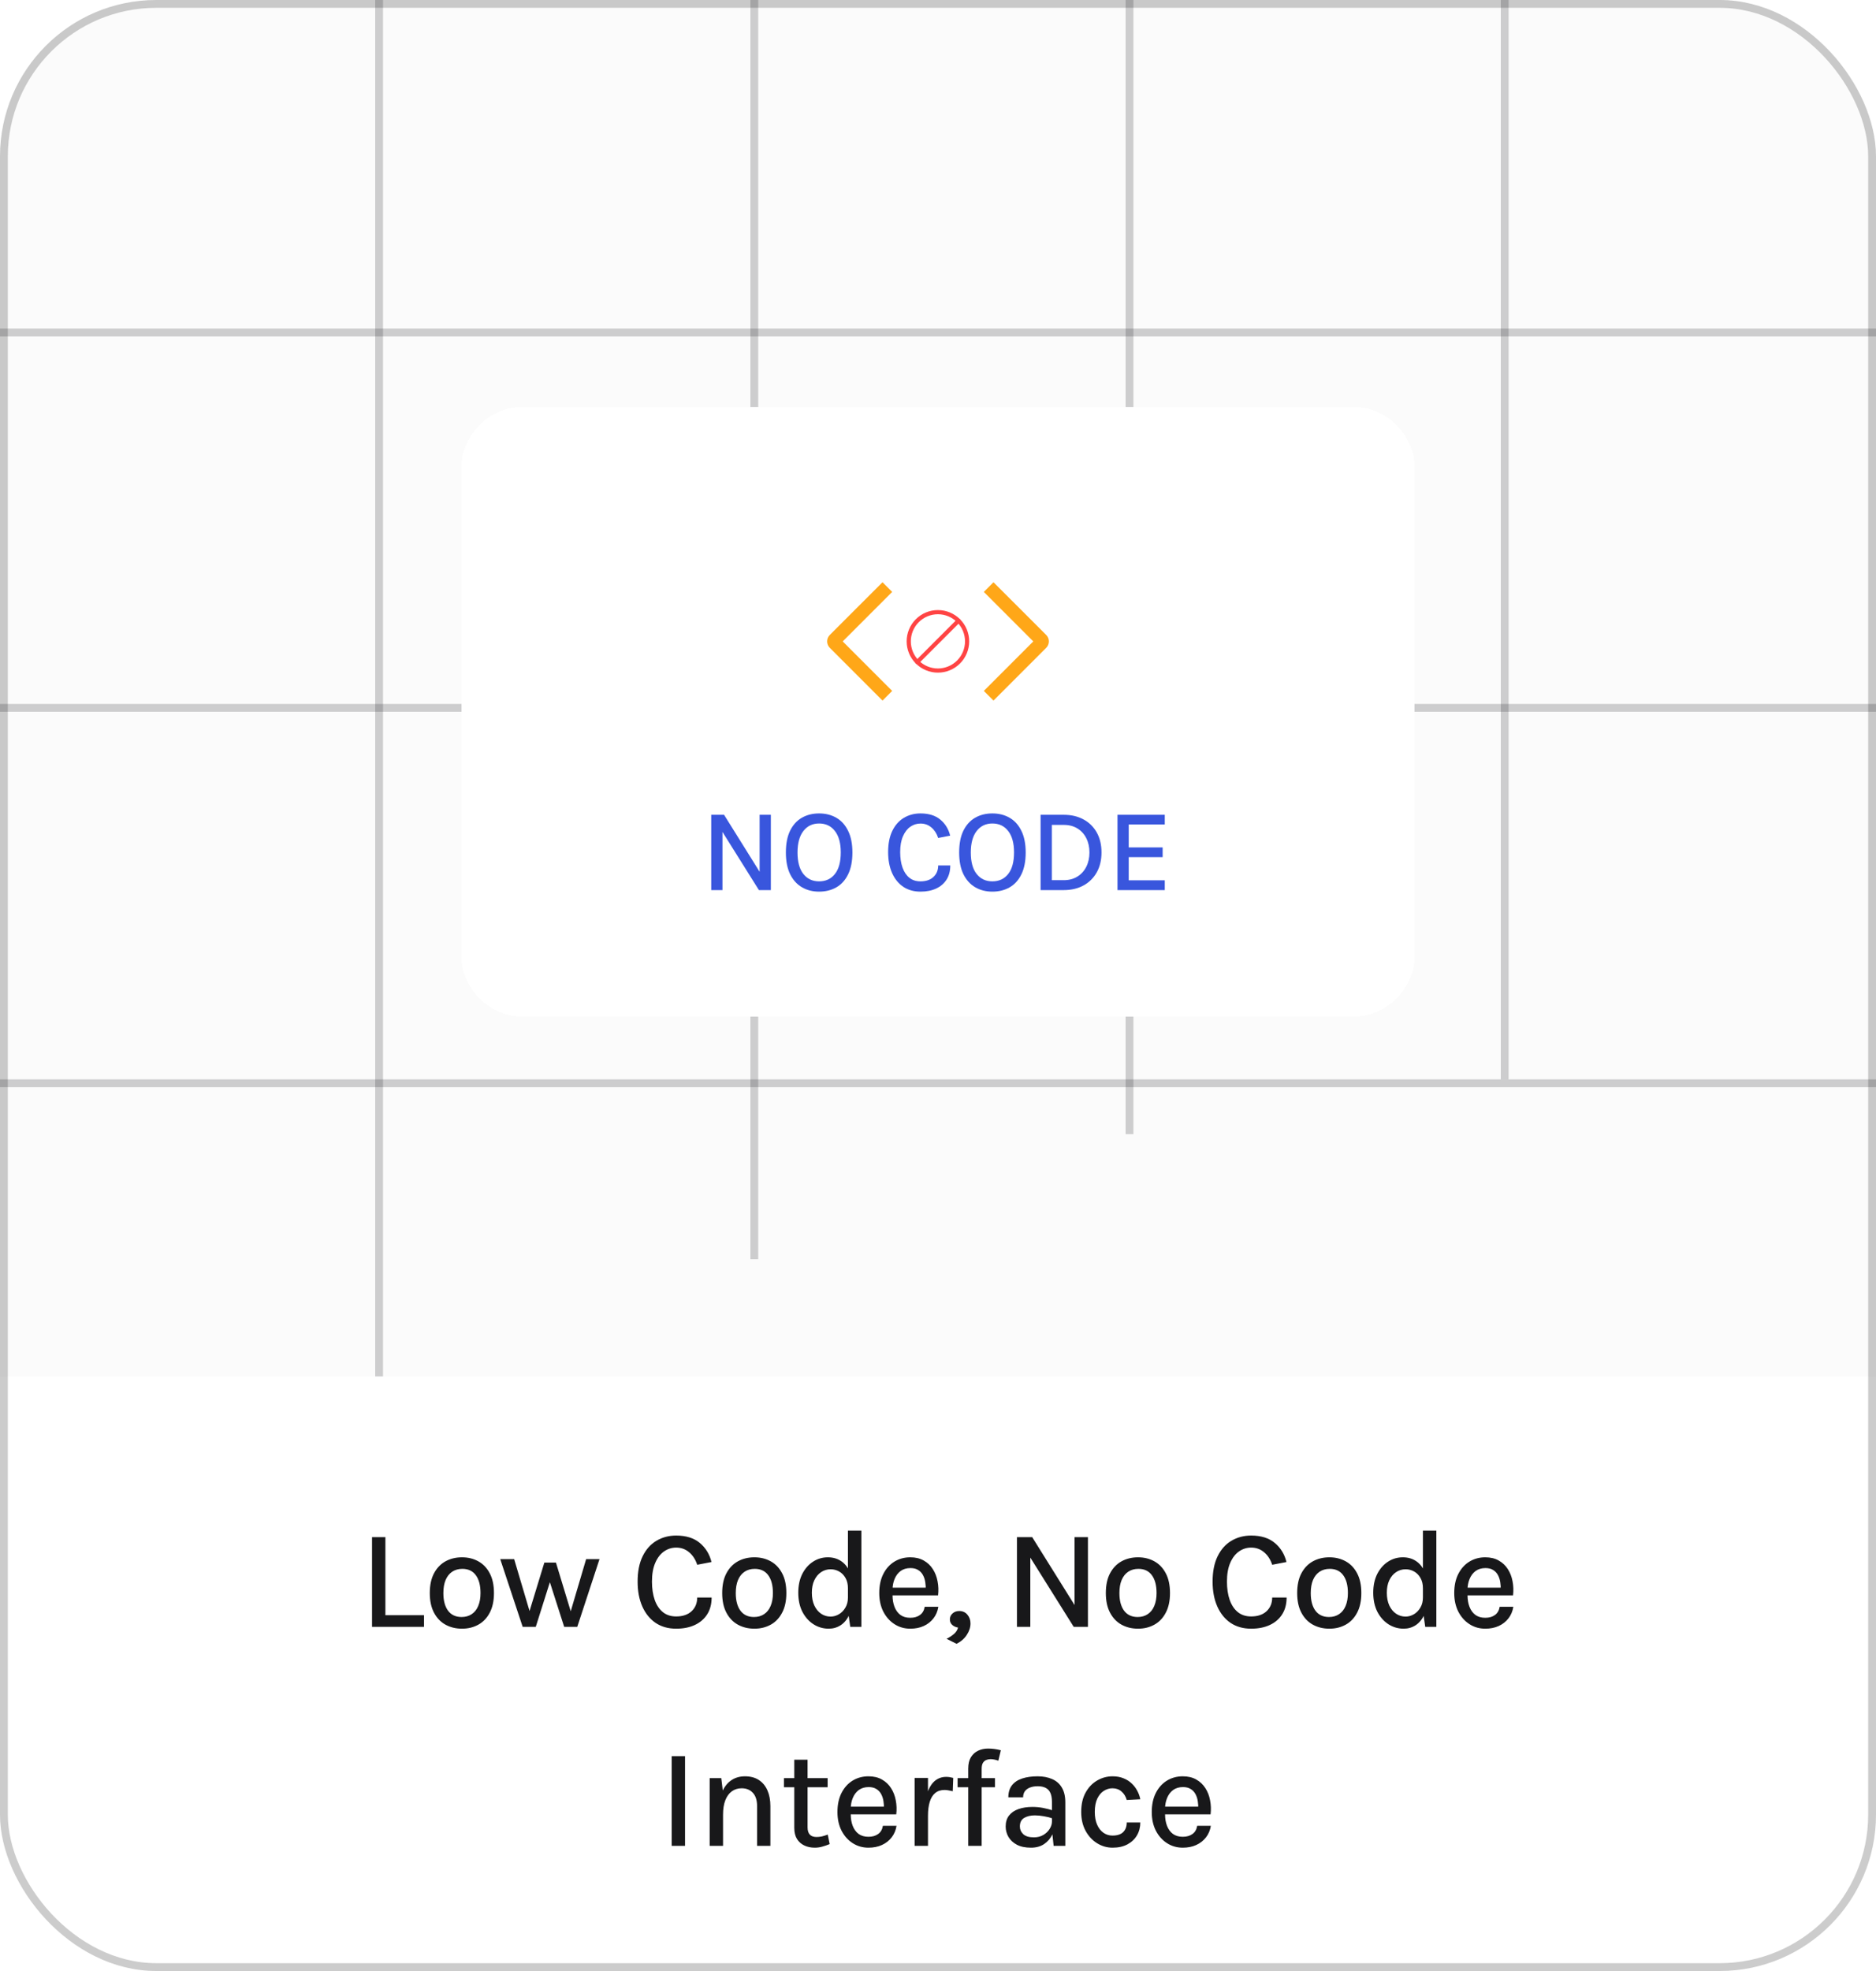
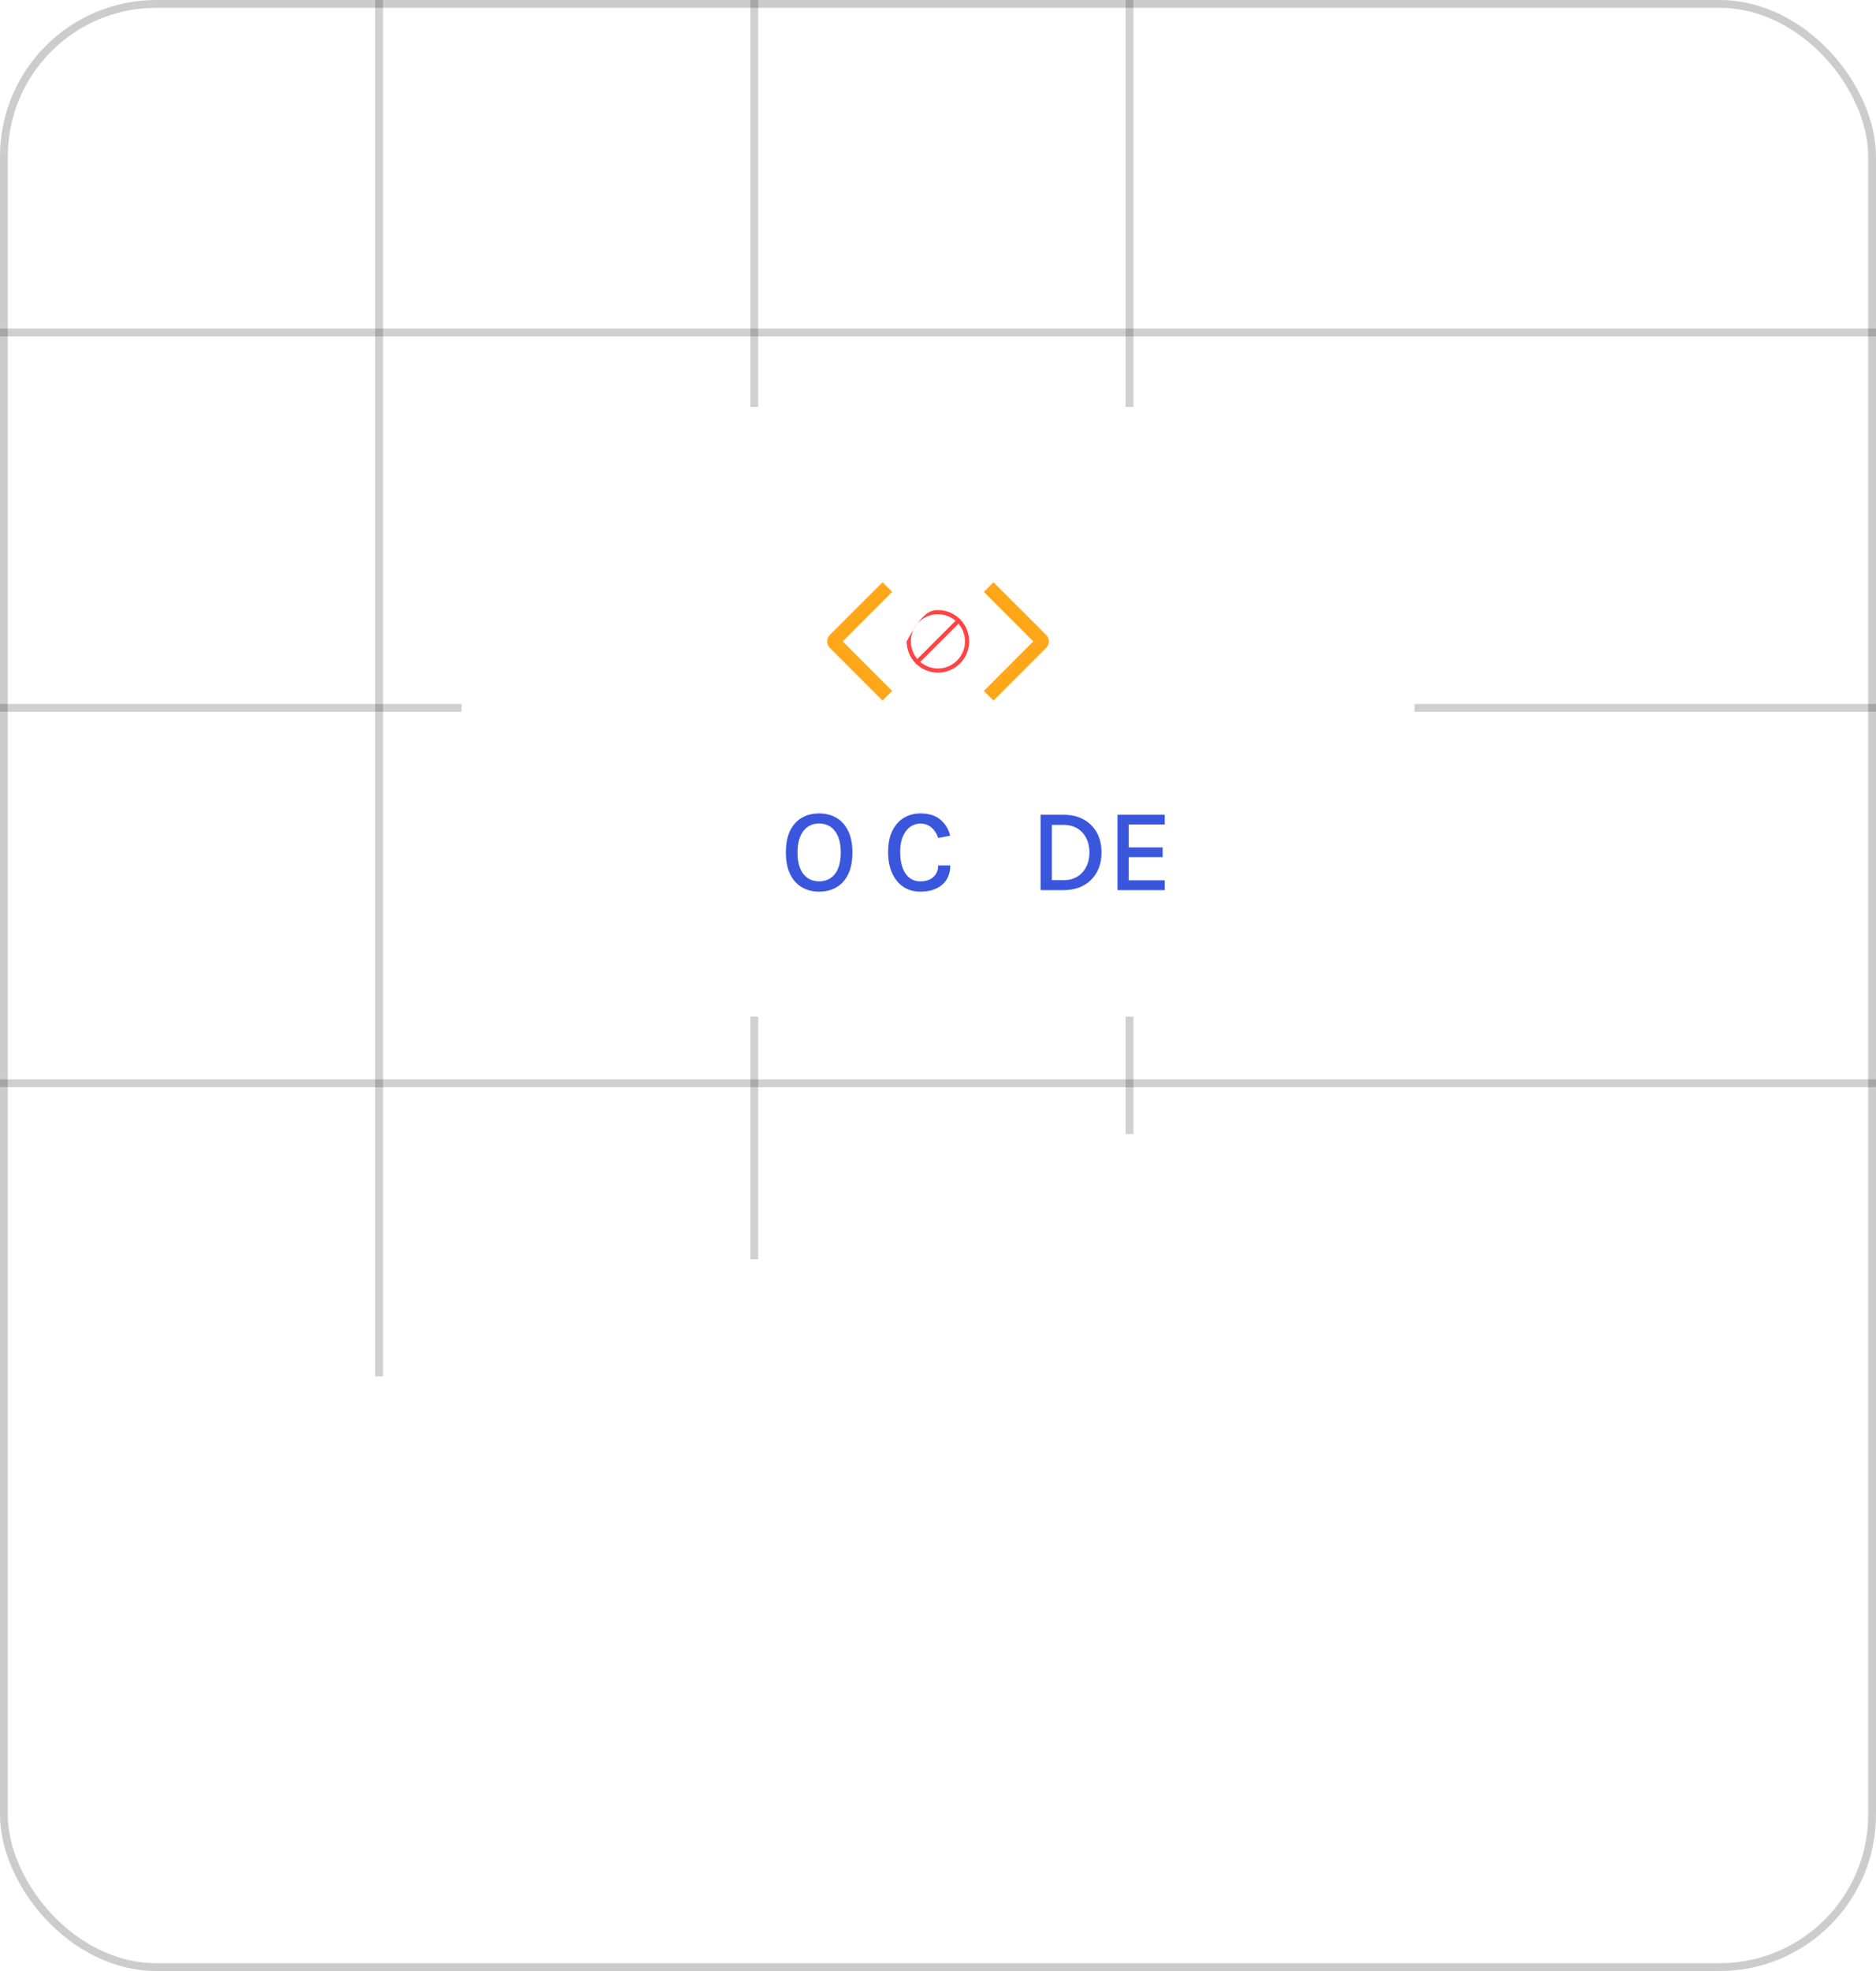
<svg xmlns="http://www.w3.org/2000/svg" width="240" height="252" viewBox="0 0 240 252" fill="none">
  <g clip-path="url(#clip0_100_978)">
-     <rect width="240" height="252" rx="20" fill="#FBFBFB" />
    <line opacity="0.2" x1="48.5" y1="2.18557e-08" x2="48.5" y2="176" stroke="#18181A" />
    <line opacity="0.2" x1="96.5" y1="2.18557e-08" x2="96.5" y2="161" stroke="#18181A" />
    <line opacity="0.2" x1="144.5" y1="2.18557e-08" x2="144.5" y2="145" stroke="#18181A" />
-     <line opacity="0.2" x1="192.5" y1="2.18557e-08" x2="192.5" y2="138" stroke="#18181A" />
    <path d="M0 176H240V232C240 243.046 231.046 252 220 252H20C8.954 252 0 243.046 0 232V176Z" fill="white" />
-     <path d="M49.304 196.534V206.506H54.245V208H47.594V196.534H49.304ZM59.106 208.234C58.32 208.234 57.615 208.063 56.991 207.721C56.373 207.379 55.884 206.869 55.524 206.191C55.164 205.513 54.984 204.676 54.984 203.68C54.984 202.666 55.164 201.823 55.524 201.151C55.884 200.473 56.373 199.963 56.991 199.621C57.615 199.279 58.32 199.108 59.106 199.108C59.88 199.108 60.576 199.279 61.194 199.621C61.812 199.963 62.298 200.473 62.652 201.151C63.012 201.823 63.192 202.666 63.192 203.68C63.192 204.676 63.012 205.513 62.652 206.191C62.298 206.869 61.812 207.379 61.194 207.721C60.576 208.063 59.88 208.234 59.106 208.234ZM59.052 206.74C59.55 206.74 59.979 206.62 60.339 206.38C60.705 206.14 60.984 205.792 61.176 205.336C61.374 204.874 61.473 204.322 61.473 203.68C61.473 202.696 61.272 201.934 60.87 201.394C60.474 200.854 59.901 200.584 59.151 200.584C58.647 200.584 58.212 200.707 57.846 200.953C57.486 201.193 57.207 201.544 57.009 202.006C56.817 202.462 56.721 203.02 56.721 203.68C56.721 204.646 56.922 205.399 57.324 205.939C57.726 206.473 58.302 206.74 59.052 206.74ZM63.996 199.342H65.778L67.839 206.29H67.65L69.639 199.783H71.124L73.104 206.308H72.924L74.985 199.342H76.695L73.851 208H72.177L70.215 201.88H70.476L68.541 208H66.867L63.996 199.342ZM86.504 208.234C85.49 208.234 84.614 207.988 83.876 207.496C83.144 206.998 82.576 206.299 82.174 205.399C81.772 204.493 81.572 203.431 81.572 202.213C81.572 200.929 81.784 199.852 82.21 198.982C82.636 198.106 83.222 197.446 83.966 197.002C84.716 196.552 85.561 196.327 86.504 196.327C87.769 196.327 88.778 196.642 89.528 197.272C90.278 197.896 90.775 198.709 91.022 199.711L89.195 200.062C88.978 199.396 88.636 198.865 88.168 198.469C87.701 198.067 87.145 197.866 86.504 197.866C85.939 197.866 85.424 198.028 84.956 198.352C84.487 198.676 84.112 199.162 83.831 199.81C83.549 200.452 83.407 201.253 83.407 202.213C83.407 203.101 83.525 203.881 83.758 204.553C83.993 205.219 84.338 205.738 84.793 206.11C85.249 206.482 85.82 206.668 86.504 206.668C87.338 206.668 87.995 206.446 88.475 206.002C88.954 205.552 89.195 204.967 89.195 204.247H91.04C91.04 205.087 90.85 205.804 90.472 206.398C90.1 206.986 89.576 207.439 88.897 207.757C88.219 208.075 87.421 208.234 86.504 208.234ZM96.513 208.234C95.727 208.234 95.022 208.063 94.398 207.721C93.78 207.379 93.291 206.869 92.931 206.191C92.571 205.513 92.391 204.676 92.391 203.68C92.391 202.666 92.571 201.823 92.931 201.151C93.291 200.473 93.78 199.963 94.398 199.621C95.022 199.279 95.727 199.108 96.513 199.108C97.287 199.108 97.983 199.279 98.601 199.621C99.219 199.963 99.705 200.473 100.059 201.151C100.419 201.823 100.599 202.666 100.599 203.68C100.599 204.676 100.419 205.513 100.059 206.191C99.705 206.869 99.219 207.379 98.601 207.721C97.983 208.063 97.287 208.234 96.513 208.234ZM96.459 206.74C96.957 206.74 97.386 206.62 97.746 206.38C98.112 206.14 98.391 205.792 98.583 205.336C98.781 204.874 98.88 204.322 98.88 203.68C98.88 202.696 98.679 201.934 98.277 201.394C97.881 200.854 97.308 200.584 96.558 200.584C96.054 200.584 95.619 200.707 95.253 200.953C94.893 201.193 94.614 201.544 94.416 202.006C94.224 202.462 94.128 203.02 94.128 203.68C94.128 204.646 94.329 205.399 94.731 205.939C95.133 206.473 95.709 206.74 96.459 206.74ZM106.021 208.234C105.313 208.234 104.662 208.045 104.068 207.667C103.474 207.283 103 206.749 102.646 206.065C102.298 205.375 102.124 204.565 102.124 203.635C102.124 202.711 102.295 201.91 102.637 201.232C102.985 200.554 103.444 200.032 104.014 199.666C104.584 199.294 105.217 199.108 105.913 199.108C106.549 199.108 107.104 199.264 107.578 199.576C108.052 199.882 108.418 200.329 108.676 200.917C108.94 201.505 109.072 202.222 109.072 203.068H108.478C108.478 202.546 108.373 202.105 108.163 201.745C107.953 201.379 107.68 201.103 107.344 200.917C107.008 200.731 106.648 200.638 106.264 200.638C105.814 200.638 105.406 200.761 105.04 201.007C104.68 201.247 104.392 201.592 104.176 202.042C103.966 202.486 103.861 203.017 103.861 203.635C103.861 204.259 103.966 204.802 104.176 205.264C104.392 205.72 104.68 206.071 105.04 206.317C105.406 206.563 105.811 206.686 106.255 206.686C106.621 206.686 106.972 206.59 107.308 206.398C107.65 206.2 107.929 205.918 108.145 205.552C108.367 205.186 108.478 204.751 108.478 204.247H109.072C109.072 205.111 108.934 205.84 108.658 206.434C108.388 207.028 108.022 207.478 107.56 207.784C107.098 208.084 106.585 208.234 106.021 208.234ZM108.775 208L108.478 205.921V195.697H110.197V208H108.775ZM116.453 208.234C115.709 208.234 115.037 208.042 114.437 207.658C113.837 207.274 113.36 206.74 113.006 206.056C112.658 205.372 112.484 204.58 112.484 203.68C112.484 202.726 112.658 201.91 113.006 201.232C113.354 200.548 113.828 200.023 114.428 199.657C115.028 199.291 115.703 199.108 116.453 199.108C117.125 199.108 117.701 199.246 118.181 199.522C118.661 199.792 119.048 200.158 119.342 200.62C119.636 201.076 119.837 201.595 119.945 202.177C120.059 202.759 120.08 203.359 120.008 203.977H113.852V202.987H118.838L118.424 203.257C118.442 202.933 118.424 202.609 118.37 202.285C118.322 201.961 118.226 201.664 118.082 201.394C117.938 201.118 117.734 200.899 117.47 200.737C117.212 200.569 116.882 200.485 116.48 200.485C115.976 200.485 115.553 200.611 115.211 200.863C114.875 201.115 114.62 201.454 114.446 201.88C114.272 202.3 114.185 202.762 114.185 203.266V203.959C114.185 204.517 114.269 205.012 114.437 205.444C114.605 205.876 114.854 206.218 115.184 206.47C115.52 206.716 115.943 206.839 116.453 206.839C116.951 206.839 117.362 206.722 117.686 206.488C118.016 206.254 118.22 205.903 118.298 205.435H120.044C119.954 205.999 119.747 206.491 119.423 206.911C119.099 207.331 118.682 207.658 118.172 207.892C117.668 208.12 117.095 208.234 116.453 208.234ZM122.375 210.169L121.097 209.53C121.463 209.344 121.778 209.137 122.042 208.909C122.306 208.681 122.48 208.408 122.564 208.09C122.276 208.048 122.03 207.937 121.826 207.757C121.622 207.577 121.52 207.34 121.52 207.046C121.52 206.746 121.631 206.494 121.853 206.29C122.081 206.08 122.369 205.975 122.717 205.975C123.155 205.975 123.503 206.131 123.761 206.443C124.025 206.755 124.157 207.127 124.157 207.559C124.157 208.057 124.001 208.543 123.689 209.017C123.383 209.497 122.945 209.881 122.375 210.169ZM130.1 196.534H132.053L137.606 205.426H137.471V196.534H139.181V208H137.363L131.54 198.712H131.81V208H130.1V196.534ZM145.593 208.234C144.807 208.234 144.102 208.063 143.478 207.721C142.86 207.379 142.371 206.869 142.011 206.191C141.651 205.513 141.471 204.676 141.471 203.68C141.471 202.666 141.651 201.823 142.011 201.151C142.371 200.473 142.86 199.963 143.478 199.621C144.102 199.279 144.807 199.108 145.593 199.108C146.367 199.108 147.063 199.279 147.681 199.621C148.299 199.963 148.785 200.473 149.139 201.151C149.499 201.823 149.679 202.666 149.679 203.68C149.679 204.676 149.499 205.513 149.139 206.191C148.785 206.869 148.299 207.379 147.681 207.721C147.063 208.063 146.367 208.234 145.593 208.234ZM145.539 206.74C146.037 206.74 146.466 206.62 146.826 206.38C147.192 206.14 147.471 205.792 147.663 205.336C147.861 204.874 147.96 204.322 147.96 203.68C147.96 202.696 147.759 201.934 147.357 201.394C146.961 200.854 146.388 200.584 145.638 200.584C145.134 200.584 144.699 200.707 144.333 200.953C143.973 201.193 143.694 201.544 143.496 202.006C143.304 202.462 143.208 203.02 143.208 203.68C143.208 204.646 143.409 205.399 143.811 205.939C144.213 206.473 144.789 206.74 145.539 206.74ZM160.062 208.234C159.048 208.234 158.172 207.988 157.434 207.496C156.702 206.998 156.135 206.299 155.733 205.399C155.331 204.493 155.13 203.431 155.13 202.213C155.13 200.929 155.343 199.852 155.769 198.982C156.195 198.106 156.78 197.446 157.524 197.002C158.274 196.552 159.12 196.327 160.062 196.327C161.328 196.327 162.336 196.642 163.086 197.272C163.836 197.896 164.334 198.709 164.58 199.711L162.753 200.062C162.537 199.396 162.195 198.865 161.727 198.469C161.259 198.067 160.704 197.866 160.062 197.866C159.498 197.866 158.982 198.028 158.514 198.352C158.046 198.676 157.671 199.162 157.389 199.81C157.107 200.452 156.966 201.253 156.966 202.213C156.966 203.101 157.083 203.881 157.317 204.553C157.551 205.219 157.896 205.738 158.352 206.11C158.808 206.482 159.378 206.668 160.062 206.668C160.896 206.668 161.553 206.446 162.033 206.002C162.513 205.552 162.753 204.967 162.753 204.247H164.598C164.598 205.087 164.409 205.804 164.031 206.398C163.659 206.986 163.134 207.439 162.456 207.757C161.778 208.075 160.98 208.234 160.062 208.234ZM170.072 208.234C169.286 208.234 168.581 208.063 167.957 207.721C167.339 207.379 166.85 206.869 166.49 206.191C166.13 205.513 165.95 204.676 165.95 203.68C165.95 202.666 166.13 201.823 166.49 201.151C166.85 200.473 167.339 199.963 167.957 199.621C168.581 199.279 169.286 199.108 170.072 199.108C170.846 199.108 171.542 199.279 172.16 199.621C172.778 199.963 173.264 200.473 173.618 201.151C173.978 201.823 174.158 202.666 174.158 203.68C174.158 204.676 173.978 205.513 173.618 206.191C173.264 206.869 172.778 207.379 172.16 207.721C171.542 208.063 170.846 208.234 170.072 208.234ZM170.018 206.74C170.516 206.74 170.945 206.62 171.305 206.38C171.671 206.14 171.95 205.792 172.142 205.336C172.34 204.874 172.439 204.322 172.439 203.68C172.439 202.696 172.238 201.934 171.836 201.394C171.44 200.854 170.867 200.584 170.117 200.584C169.613 200.584 169.178 200.707 168.812 200.953C168.452 201.193 168.173 201.544 167.975 202.006C167.783 202.462 167.687 203.02 167.687 203.68C167.687 204.646 167.888 205.399 168.29 205.939C168.692 206.473 169.268 206.74 170.018 206.74ZM179.579 208.234C178.871 208.234 178.22 208.045 177.626 207.667C177.032 207.283 176.558 206.749 176.204 206.065C175.856 205.375 175.682 204.565 175.682 203.635C175.682 202.711 175.853 201.91 176.195 201.232C176.543 200.554 177.002 200.032 177.572 199.666C178.142 199.294 178.775 199.108 179.471 199.108C180.107 199.108 180.662 199.264 181.136 199.576C181.61 199.882 181.976 200.329 182.234 200.917C182.498 201.505 182.63 202.222 182.63 203.068H182.036C182.036 202.546 181.931 202.105 181.721 201.745C181.511 201.379 181.238 201.103 180.902 200.917C180.566 200.731 180.206 200.638 179.822 200.638C179.372 200.638 178.964 200.761 178.598 201.007C178.238 201.247 177.95 201.592 177.734 202.042C177.524 202.486 177.419 203.017 177.419 203.635C177.419 204.259 177.524 204.802 177.734 205.264C177.95 205.72 178.238 206.071 178.598 206.317C178.964 206.563 179.369 206.686 179.813 206.686C180.179 206.686 180.53 206.59 180.866 206.398C181.208 206.2 181.487 205.918 181.703 205.552C181.925 205.186 182.036 204.751 182.036 204.247H182.63C182.63 205.111 182.492 205.84 182.216 206.434C181.946 207.028 181.58 207.478 181.118 207.784C180.656 208.084 180.143 208.234 179.579 208.234ZM182.333 208L182.036 205.921V195.697H183.755V208H182.333ZM190.012 208.234C189.268 208.234 188.596 208.042 187.996 207.658C187.396 207.274 186.919 206.74 186.565 206.056C186.217 205.372 186.043 204.58 186.043 203.68C186.043 202.726 186.217 201.91 186.565 201.232C186.913 200.548 187.387 200.023 187.987 199.657C188.587 199.291 189.262 199.108 190.012 199.108C190.684 199.108 191.26 199.246 191.74 199.522C192.22 199.792 192.607 200.158 192.901 200.62C193.195 201.076 193.396 201.595 193.504 202.177C193.618 202.759 193.639 203.359 193.567 203.977H187.411V202.987H192.397L191.983 203.257C192.001 202.933 191.983 202.609 191.929 202.285C191.881 201.961 191.785 201.664 191.641 201.394C191.497 201.118 191.293 200.899 191.029 200.737C190.771 200.569 190.441 200.485 190.039 200.485C189.535 200.485 189.112 200.611 188.77 200.863C188.434 201.115 188.179 201.454 188.005 201.88C187.831 202.3 187.744 202.762 187.744 203.266V203.959C187.744 204.517 187.828 205.012 187.996 205.444C188.164 205.876 188.413 206.218 188.743 206.47C189.079 206.716 189.502 206.839 190.012 206.839C190.51 206.839 190.921 206.722 191.245 206.488C191.575 206.254 191.779 205.903 191.857 205.435H193.603C193.513 205.999 193.306 206.491 192.982 206.911C192.658 207.331 192.241 207.658 191.731 207.892C191.227 208.12 190.654 208.234 190.012 208.234ZM85.929 236V224.534H87.639V236H85.929ZM96.856 236V230.924C96.856 230.174 96.676 229.607 96.316 229.223C95.962 228.833 95.482 228.638 94.876 228.638C94.396 228.638 93.976 228.77 93.616 229.034C93.262 229.292 92.986 229.673 92.788 230.177C92.596 230.675 92.5 231.284 92.5 232.004H91.888C91.888 230.942 92.023 230.048 92.293 229.322C92.569 228.596 92.962 228.047 93.472 227.675C93.982 227.297 94.594 227.108 95.308 227.108C96.004 227.108 96.592 227.264 97.072 227.576C97.558 227.888 97.927 228.332 98.179 228.908C98.431 229.478 98.557 230.15 98.557 230.924V236H96.856ZM90.79 236V227.342H92.275L92.5 229.214V236H90.79ZM104.233 236.234C103.741 236.234 103.297 236.141 102.901 235.955C102.505 235.769 102.19 235.49 101.956 235.118C101.728 234.74 101.614 234.266 101.614 233.696V224.984H103.315V233.642C103.315 234.458 103.696 234.866 104.458 234.866C104.692 234.866 104.92 234.842 105.142 234.794C105.364 234.74 105.616 234.662 105.898 234.56L106.141 235.775C105.823 235.907 105.508 236.015 105.196 236.099C104.89 236.189 104.569 236.234 104.233 236.234ZM100.291 228.503V227.342H105.88V228.503H100.291ZM111.105 236.234C110.361 236.234 109.689 236.042 109.089 235.658C108.489 235.274 108.012 234.74 107.658 234.056C107.31 233.372 107.136 232.58 107.136 231.68C107.136 230.726 107.31 229.91 107.658 229.232C108.006 228.548 108.48 228.023 109.08 227.657C109.68 227.291 110.355 227.108 111.105 227.108C111.777 227.108 112.353 227.246 112.833 227.522C113.313 227.792 113.7 228.158 113.994 228.62C114.288 229.076 114.489 229.595 114.597 230.177C114.711 230.759 114.732 231.359 114.66 231.977H108.504V230.987H113.49L113.076 231.257C113.094 230.933 113.076 230.609 113.022 230.285C112.974 229.961 112.878 229.664 112.734 229.394C112.59 229.118 112.386 228.899 112.122 228.737C111.864 228.569 111.534 228.485 111.132 228.485C110.628 228.485 110.205 228.611 109.863 228.863C109.527 229.115 109.272 229.454 109.098 229.88C108.924 230.3 108.837 230.762 108.837 231.266V231.959C108.837 232.517 108.921 233.012 109.089 233.444C109.257 233.876 109.506 234.218 109.836 234.47C110.172 234.716 110.595 234.839 111.105 234.839C111.603 234.839 112.014 234.722 112.338 234.488C112.668 234.254 112.872 233.903 112.95 233.435H114.696C114.606 233.999 114.399 234.491 114.075 234.911C113.751 235.331 113.334 235.658 112.824 235.892C112.32 236.12 111.747 236.234 111.105 236.234ZM117.009 236V227.315H118.719V236H117.009ZM118.251 232.13C118.251 231.02 118.365 230.099 118.593 229.367C118.827 228.629 119.151 228.08 119.565 227.72C119.985 227.36 120.477 227.18 121.041 227.18C121.209 227.18 121.365 227.192 121.509 227.216C121.659 227.24 121.806 227.273 121.95 227.315L121.887 229.016C121.725 228.974 121.548 228.938 121.356 228.908C121.17 228.872 120.999 228.854 120.843 228.854C120.351 228.854 119.949 228.986 119.637 229.25C119.325 229.508 119.094 229.883 118.944 230.375C118.794 230.861 118.719 231.446 118.719 232.13H118.251ZM123.867 236V226.127C123.867 225.527 123.981 225.041 124.209 224.669C124.443 224.291 124.752 224.012 125.136 223.832C125.52 223.652 125.943 223.562 126.405 223.562C126.669 223.562 126.939 223.58 127.215 223.616C127.497 223.652 127.773 223.706 128.043 223.778L127.719 225.11C127.551 225.05 127.38 225.002 127.206 224.966C127.038 224.93 126.876 224.912 126.72 224.912C126.534 224.912 126.354 224.948 126.18 225.02C126.006 225.086 125.862 225.209 125.748 225.389C125.64 225.569 125.586 225.824 125.586 226.154V236H123.867ZM122.508 228.503V227.342H127.287V228.503H122.508ZM134.794 236L134.578 234.011V230.402C134.578 229.694 134.431 229.181 134.137 228.863C133.843 228.539 133.378 228.377 132.742 228.377C132.382 228.377 132.061 228.431 131.779 228.539C131.503 228.641 131.284 228.797 131.122 229.007C130.966 229.217 130.888 229.481 130.888 229.799H128.998C128.998 229.163 129.154 228.647 129.466 228.251C129.778 227.855 130.213 227.567 130.771 227.387C131.335 227.201 131.992 227.108 132.742 227.108C133.444 227.108 134.062 227.225 134.596 227.459C135.13 227.687 135.544 228.047 135.838 228.539C136.138 229.031 136.288 229.667 136.288 230.447V236H134.794ZM131.896 236.234C131.17 236.234 130.567 236.108 130.087 235.856C129.607 235.598 129.247 235.262 129.007 234.848C128.773 234.434 128.656 233.993 128.656 233.525C128.656 232.955 128.8 232.487 129.088 232.121C129.382 231.749 129.787 231.473 130.303 231.293C130.819 231.113 131.413 231.023 132.085 231.023C132.547 231.023 132.997 231.065 133.435 231.149C133.873 231.233 134.305 231.344 134.731 231.482V232.517C134.383 232.391 133.996 232.292 133.57 232.22C133.15 232.142 132.757 232.103 132.391 232.103C131.845 232.103 131.389 232.211 131.023 232.427C130.657 232.643 130.474 233.009 130.474 233.525C130.474 233.903 130.618 234.23 130.906 234.506C131.194 234.776 131.65 234.911 132.274 234.911C132.73 234.911 133.132 234.809 133.48 234.605C133.828 234.395 134.098 234.134 134.29 233.822C134.482 233.51 134.578 233.198 134.578 232.886H134.992C134.992 233.486 134.869 234.041 134.623 234.551C134.383 235.055 134.032 235.463 133.57 235.775C133.108 236.081 132.55 236.234 131.896 236.234ZM142.335 236.234C141.627 236.234 140.967 236.045 140.355 235.667C139.743 235.289 139.251 234.758 138.879 234.074C138.507 233.39 138.321 232.586 138.321 231.662C138.321 230.69 138.507 229.868 138.879 229.196C139.251 228.518 139.743 228.002 140.355 227.648C140.967 227.288 141.627 227.108 142.335 227.108C142.857 227.108 143.322 227.192 143.73 227.36C144.138 227.522 144.489 227.744 144.783 228.026C145.077 228.302 145.314 228.614 145.494 228.962C145.68 229.31 145.809 229.67 145.881 230.042L144.144 230.132C144.018 229.682 143.796 229.322 143.478 229.052C143.166 228.776 142.779 228.638 142.317 228.638C141.927 228.638 141.558 228.749 141.21 228.971C140.868 229.187 140.589 229.52 140.373 229.97C140.163 230.414 140.058 230.978 140.058 231.662C140.058 232.298 140.157 232.841 140.355 233.291C140.553 233.741 140.823 234.086 141.165 234.326C141.507 234.566 141.891 234.686 142.317 234.686C142.929 234.686 143.385 234.539 143.685 234.245C143.991 233.945 144.144 233.534 144.144 233.012H145.881C145.881 233.618 145.74 234.164 145.458 234.65C145.176 235.136 144.768 235.523 144.234 235.811C143.706 236.093 143.073 236.234 142.335 236.234ZM151.316 236.234C150.572 236.234 149.9 236.042 149.3 235.658C148.7 235.274 148.223 234.74 147.869 234.056C147.521 233.372 147.347 232.58 147.347 231.68C147.347 230.726 147.521 229.91 147.869 229.232C148.217 228.548 148.691 228.023 149.291 227.657C149.891 227.291 150.566 227.108 151.316 227.108C151.988 227.108 152.564 227.246 153.044 227.522C153.524 227.792 153.911 228.158 154.205 228.62C154.499 229.076 154.7 229.595 154.808 230.177C154.922 230.759 154.943 231.359 154.871 231.977H148.715V230.987H153.701L153.287 231.257C153.305 230.933 153.287 230.609 153.233 230.285C153.185 229.961 153.089 229.664 152.945 229.394C152.801 229.118 152.597 228.899 152.333 228.737C152.075 228.569 151.745 228.485 151.343 228.485C150.839 228.485 150.416 228.611 150.074 228.863C149.738 229.115 149.483 229.454 149.309 229.88C149.135 230.3 149.048 230.762 149.048 231.266V231.959C149.048 232.517 149.132 233.012 149.3 233.444C149.468 233.876 149.717 234.218 150.047 234.47C150.383 234.716 150.806 234.839 151.316 234.839C151.814 234.839 152.225 234.722 152.549 234.488C152.879 234.254 153.083 233.903 153.161 233.435H154.907C154.817 233.999 154.61 234.491 154.286 234.911C153.962 235.331 153.545 235.658 153.035 235.892C152.531 236.12 151.958 236.234 151.316 236.234Z" fill="#18181A" />
    <line opacity="0.2" x1="240" y1="42.5" y2="42.5" stroke="#18181A" />
    <line opacity="0.2" x1="240" y1="90.5" y2="90.5" stroke="#18181A" />
    <line opacity="0.2" x1="240" y1="138.5" y2="138.5" stroke="#18181A" />
    <g filter="url(#filter0_d_100_978)">
      <path d="M59 60C59 55.582 62.582 52 67 52H173C177.418 52 181 55.582 181 60V122C181 126.418 177.418 130 173 130H67C62.582 130 59 126.418 59 122V60Z" fill="white" shape-rendering="crispEdges" />
      <path d="M114.139 75.677L112.902 74.44L106.159 81.18C106.051 81.288 105.964 81.416 105.906 81.558C105.847 81.699 105.816 81.851 105.816 82.004C105.816 82.157 105.847 82.309 105.906 82.451C105.964 82.592 106.051 82.72 106.159 82.828L112.902 89.572L114.138 88.335L107.81 82.006L114.139 75.677Z" fill="#FFA718" />
-       <path fill-rule="evenodd" clip-rule="evenodd" d="M119.989 78.533C119.07 78.533 118.188 78.899 117.538 79.549C116.888 80.199 116.523 81.081 116.523 82C116.523 82.919 116.888 83.801 117.538 84.451C118.188 85.101 119.07 85.467 119.989 85.467C120.909 85.467 121.79 85.101 122.441 84.451C123.091 83.801 123.456 82.919 123.456 82C123.456 81.081 123.091 80.199 122.441 79.549C121.79 78.899 120.909 78.533 119.989 78.533ZM115.989 82C115.989 80.939 116.411 79.922 117.161 79.172C117.911 78.421 118.928 78 119.989 78C121.05 78 122.068 78.421 122.818 79.172C123.568 79.922 123.989 80.939 123.989 82C123.989 83.061 123.568 84.078 122.818 84.828C122.068 85.579 121.05 86 119.989 86C118.928 86 117.911 85.579 117.161 84.828C116.411 84.078 115.989 83.061 115.989 82Z" fill="#FF4444" />
+       <path fill-rule="evenodd" clip-rule="evenodd" d="M119.989 78.533C119.07 78.533 118.188 78.899 117.538 79.549C116.888 80.199 116.523 81.081 116.523 82C116.523 82.919 116.888 83.801 117.538 84.451C118.188 85.101 119.07 85.467 119.989 85.467C120.909 85.467 121.79 85.101 122.441 84.451C123.091 83.801 123.456 82.919 123.456 82C123.456 81.081 123.091 80.199 122.441 79.549C121.79 78.899 120.909 78.533 119.989 78.533ZM115.989 82C117.911 78.421 118.928 78 119.989 78C121.05 78 122.068 78.421 122.818 79.172C123.568 79.922 123.989 80.939 123.989 82C123.989 83.061 123.568 84.078 122.818 84.828C122.068 85.579 121.05 86 119.989 86C118.928 86 117.911 85.579 117.161 84.828C116.411 84.078 115.989 83.061 115.989 82Z" fill="#FF4444" />
      <path fill-rule="evenodd" clip-rule="evenodd" d="M122.819 79.172C122.869 79.222 122.897 79.29 122.897 79.36C122.897 79.431 122.869 79.499 122.819 79.549L117.539 84.829C117.514 84.854 117.485 84.875 117.452 84.889C117.419 84.903 117.384 84.91 117.349 84.91C117.314 84.911 117.279 84.904 117.246 84.89C117.213 84.877 117.183 84.857 117.158 84.832C117.133 84.807 117.113 84.777 117.1 84.745C117.087 84.712 117.08 84.677 117.08 84.641C117.08 84.606 117.088 84.571 117.102 84.538C117.116 84.506 117.136 84.476 117.161 84.452L122.441 79.172C122.491 79.122 122.559 79.094 122.63 79.094C122.701 79.094 122.769 79.122 122.819 79.172Z" fill="#FF4444" />
      <path d="M125.861 75.677L127.098 74.44L133.841 81.18C133.949 81.288 134.036 81.416 134.094 81.558C134.153 81.699 134.184 81.851 134.184 82.004C134.184 82.157 134.153 82.309 134.094 82.451C134.036 82.592 133.949 82.72 133.841 82.828L127.098 89.572L125.862 88.335L132.19 82.006L125.861 75.677Z" fill="#FFA718" />
      <path d="M142.964 113.803V104.174H149.011V105.413H144.4V108.346H148.739V109.586H144.4V112.549H149.011V113.803H142.964Z" fill="#3956DD" />
      <path d="M133.125 104.174H136.072C137.05 104.174 137.899 104.373 138.62 104.771C139.345 105.164 139.91 105.721 140.313 106.441C140.716 107.162 140.917 108.011 140.917 108.989C140.917 109.961 140.716 110.808 140.313 111.528C139.91 112.249 139.345 112.808 138.62 113.206C137.899 113.604 137.05 113.803 136.072 113.803H133.125V104.174ZM134.561 105.466V112.534H136.072C136.758 112.534 137.345 112.38 137.834 112.073C138.327 111.765 138.708 111.344 138.975 110.81C139.242 110.276 139.375 109.669 139.375 108.989C139.375 108.308 139.242 107.704 138.975 107.175C138.708 106.64 138.327 106.222 137.834 105.92C137.345 105.618 136.758 105.466 136.072 105.466H134.561Z" fill="#3956DD" />
-       <path d="M126.954 114C126.133 114 125.402 113.814 124.762 113.441C124.123 113.068 123.619 112.511 123.251 111.77C122.888 111.029 122.707 110.105 122.707 108.996C122.707 107.867 122.888 106.935 123.251 106.2C123.619 105.459 124.123 104.907 124.762 104.544C125.402 104.181 126.133 104 126.954 104C127.781 104 128.514 104.184 129.154 104.552C129.799 104.92 130.303 105.476 130.666 106.222C131.034 106.963 131.218 107.888 131.218 108.996C131.218 110.115 131.034 111.047 130.666 111.793C130.303 112.534 129.799 113.088 129.154 113.456C128.514 113.819 127.781 114 126.954 114ZM126.954 112.685C127.811 112.685 128.486 112.37 128.98 111.74C129.479 111.11 129.728 110.19 129.728 108.981C129.728 107.802 129.479 106.892 128.98 106.252C128.486 105.607 127.811 105.285 126.954 105.285C126.113 105.285 125.443 105.607 124.944 106.252C124.445 106.897 124.196 107.812 124.196 108.996C124.196 110.196 124.445 111.11 124.944 111.74C125.443 112.37 126.113 112.685 126.954 112.685Z" fill="#3956DD" />
      <path d="M117.762 114C116.91 114 116.174 113.793 115.555 113.38C114.94 112.962 114.464 112.375 114.126 111.619C113.788 110.858 113.62 109.966 113.62 108.943C113.62 107.865 113.799 106.96 114.156 106.23C114.514 105.494 115.005 104.94 115.63 104.567C116.26 104.189 116.971 104 117.762 104C118.825 104 119.672 104.265 120.301 104.794C120.931 105.318 121.35 106.001 121.556 106.842L120.022 107.137C119.84 106.577 119.553 106.132 119.16 105.799C118.767 105.461 118.301 105.293 117.762 105.293C117.288 105.293 116.855 105.429 116.462 105.701C116.069 105.973 115.754 106.381 115.517 106.925C115.28 107.464 115.162 108.137 115.162 108.943C115.162 109.689 115.26 110.344 115.456 110.909C115.653 111.468 115.943 111.904 116.326 112.216C116.709 112.529 117.187 112.685 117.762 112.685C118.462 112.685 119.014 112.498 119.417 112.125C119.82 111.748 120.022 111.256 120.022 110.652H121.571C121.571 111.357 121.413 111.959 121.095 112.458C120.783 112.952 120.342 113.332 119.772 113.599C119.203 113.866 118.533 114 117.762 114Z" fill="#3956DD" />
      <path d="M104.787 114C103.966 114 103.235 113.814 102.595 113.441C101.955 113.068 101.451 112.511 101.083 111.77C100.72 111.029 100.539 110.105 100.539 108.996C100.539 107.867 100.72 106.935 101.083 106.2C101.451 105.459 101.955 104.907 102.595 104.544C103.235 104.181 103.966 104 104.787 104C105.613 104 106.347 104.184 106.987 104.552C107.632 104.92 108.135 105.476 108.498 106.222C108.866 106.963 109.05 107.888 109.05 108.996C109.05 110.115 108.866 111.047 108.498 111.793C108.135 112.534 107.632 113.088 106.987 113.456C106.347 113.819 105.613 114 104.787 114ZM104.787 112.685C105.644 112.685 106.319 112.37 106.813 111.74C107.312 111.11 107.561 110.19 107.561 108.981C107.561 107.802 107.312 106.892 106.813 106.252C106.319 105.607 105.644 105.285 104.787 105.285C103.945 105.285 103.275 105.607 102.776 106.252C102.278 106.897 102.028 107.812 102.028 108.996C102.028 110.196 102.278 111.11 102.776 111.74C103.275 112.37 103.945 112.685 104.787 112.685Z" fill="#3956DD" />
-       <path d="M90.989 104.174H92.629L97.293 111.642H97.18V104.174H98.616V113.803H97.089L92.199 106.003H92.425V113.803H90.989V104.174Z" fill="#3956DD" />
    </g>
  </g>
  <rect x="0.5" y="0.5" width="239" height="251" rx="19.5" stroke="black" stroke-opacity="0.2" />
  <defs>
    <filter id="filter0_d_100_978" x="-31" y="-38" width="302" height="258" filterUnits="userSpaceOnUse" color-interpolation-filters="sRGB">
      <feFlood flood-opacity="0" result="BackgroundImageFix" />
      <feColorMatrix in="SourceAlpha" type="matrix" values="0 0 0 0 0 0 0 0 0 0 0 0 0 0 0 0 0 0 127 0" result="hardAlpha" />
      <feMorphology radius="8" operator="dilate" in="SourceAlpha" result="effect1_dropShadow_100_978" />
      <feOffset />
      <feGaussianBlur stdDeviation="41" />
      <feComposite in2="hardAlpha" operator="out" />
      <feColorMatrix type="matrix" values="0 0 0 0 1 0 0 0 0 0.655 0 0 0 0 0.094 0 0 0 0.32 0" />
      <feBlend mode="normal" in2="BackgroundImageFix" result="effect1_dropShadow_100_978" />
      <feBlend mode="normal" in="SourceGraphic" in2="effect1_dropShadow_100_978" result="shape" />
    </filter>
    <clipPath id="clip0_100_978">
      <rect width="240" height="252" rx="20" fill="white" />
    </clipPath>
  </defs>
</svg>